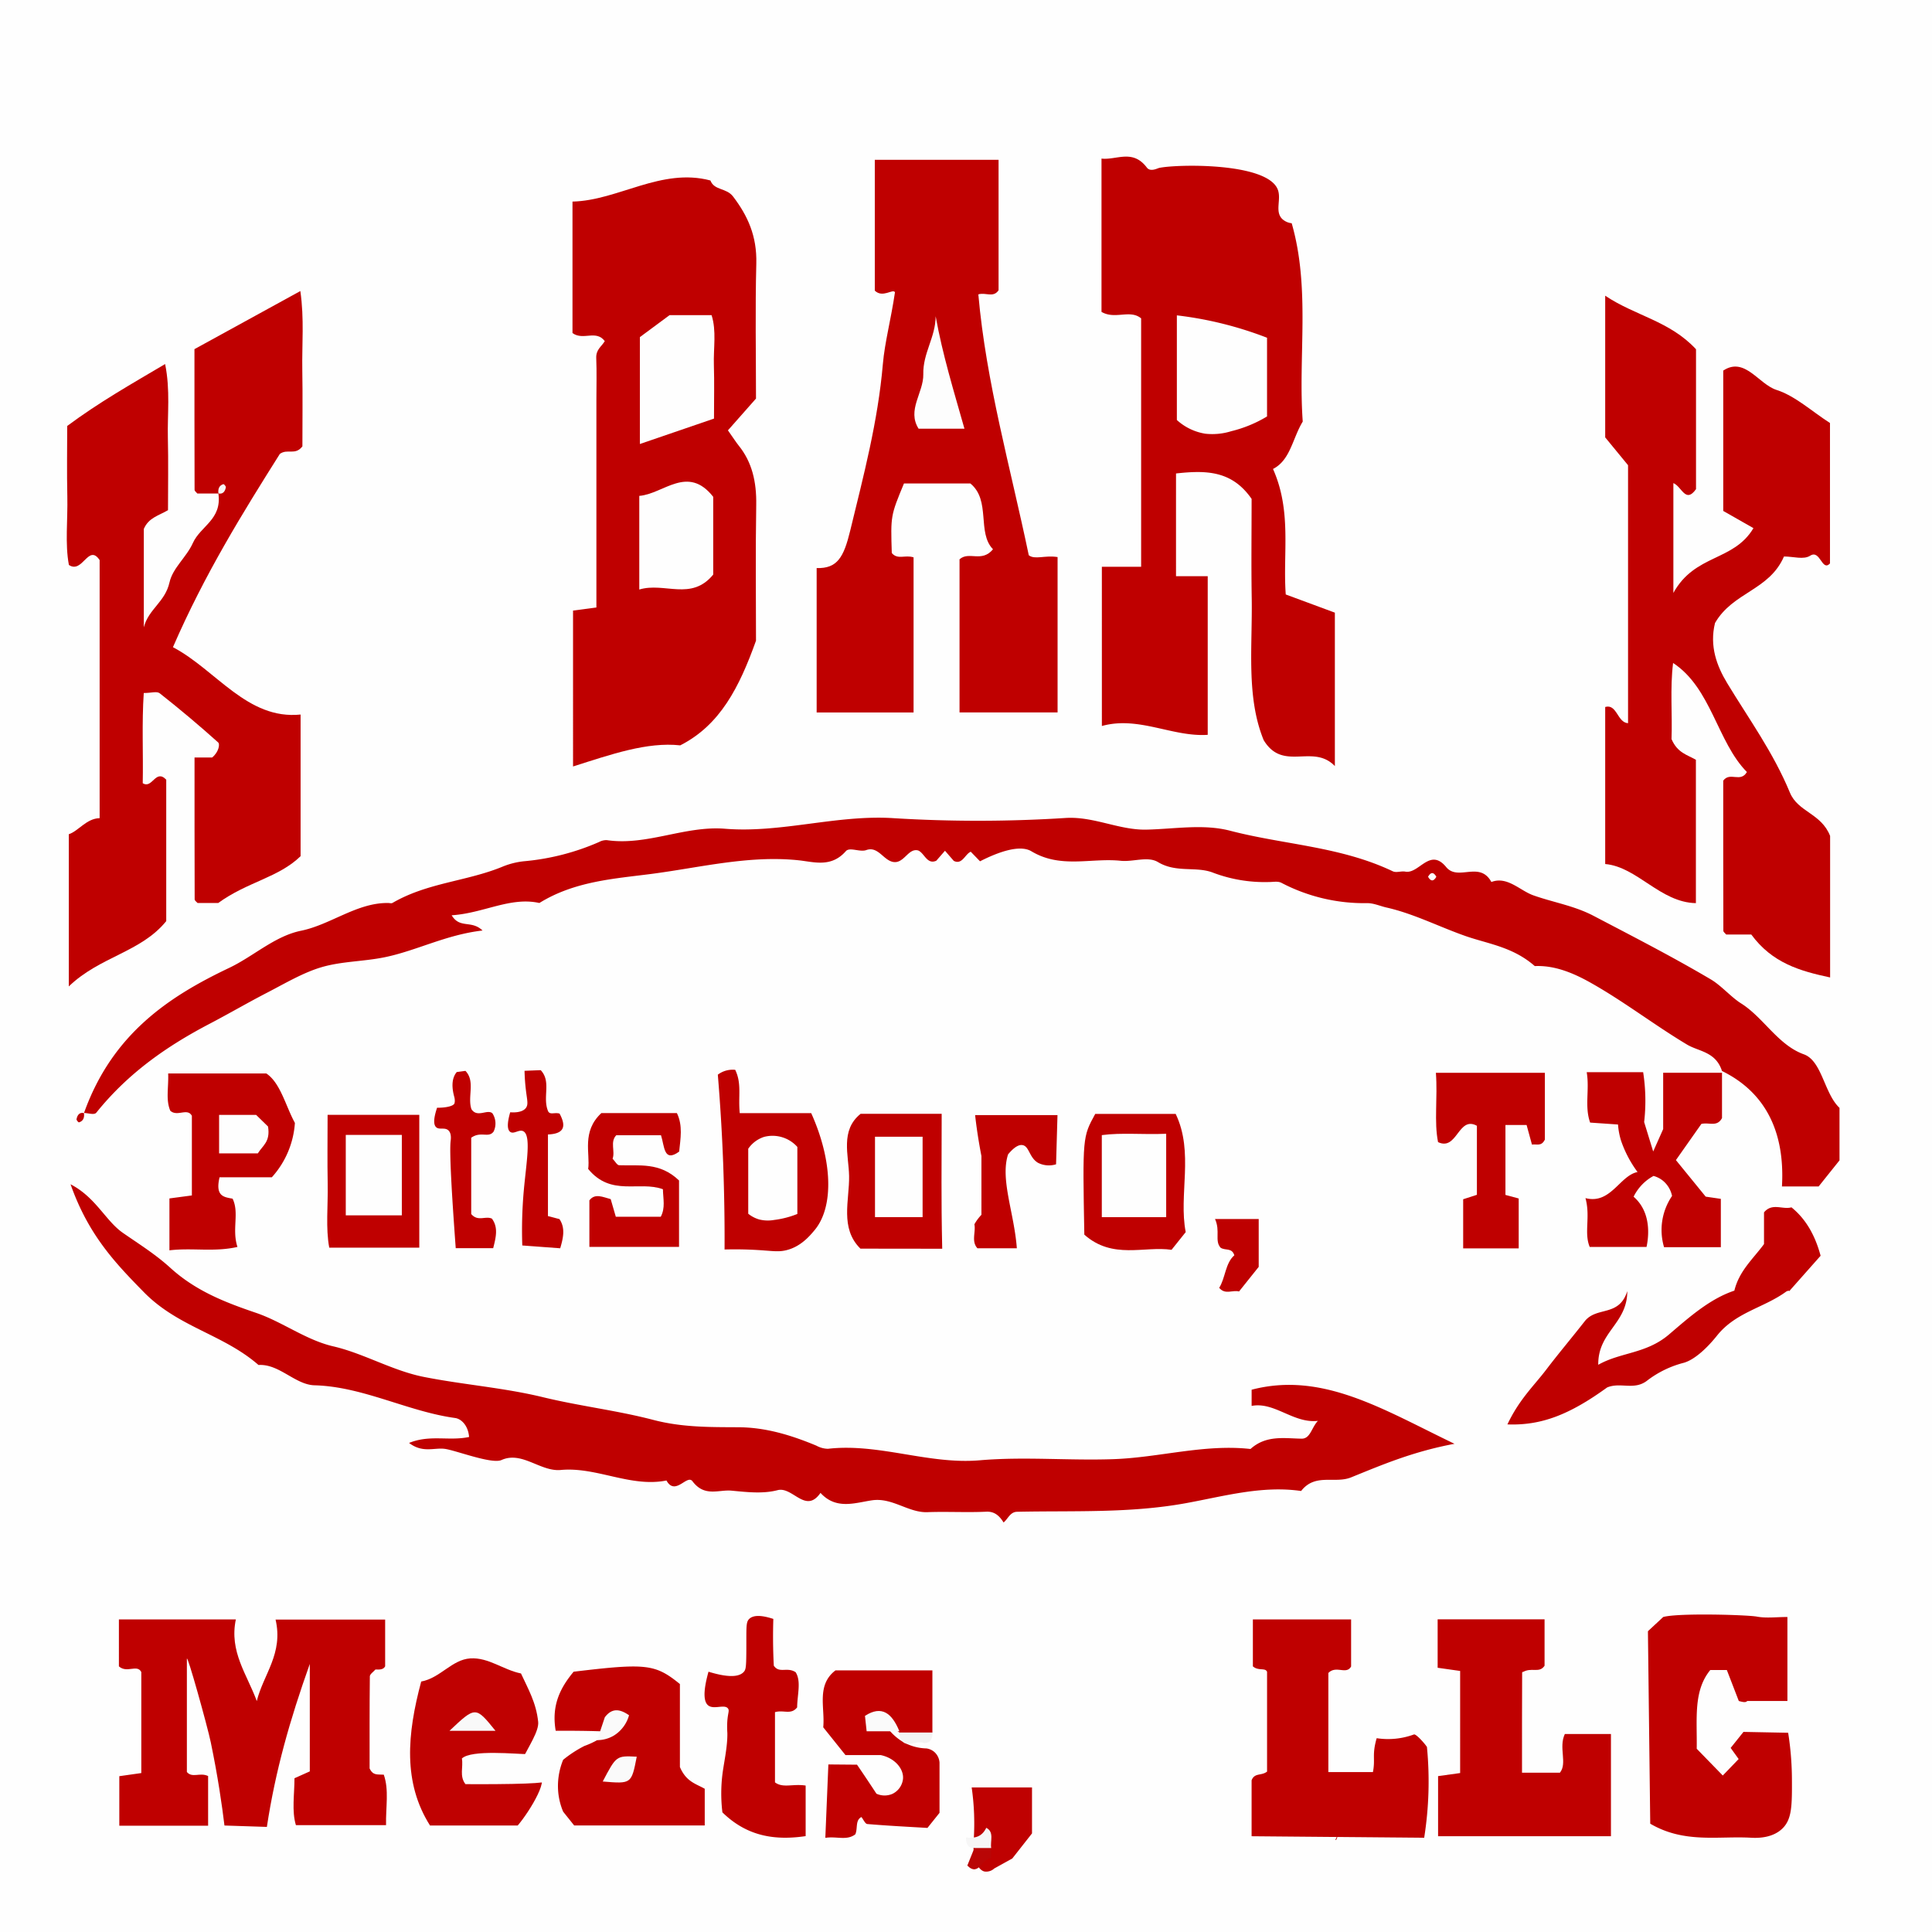
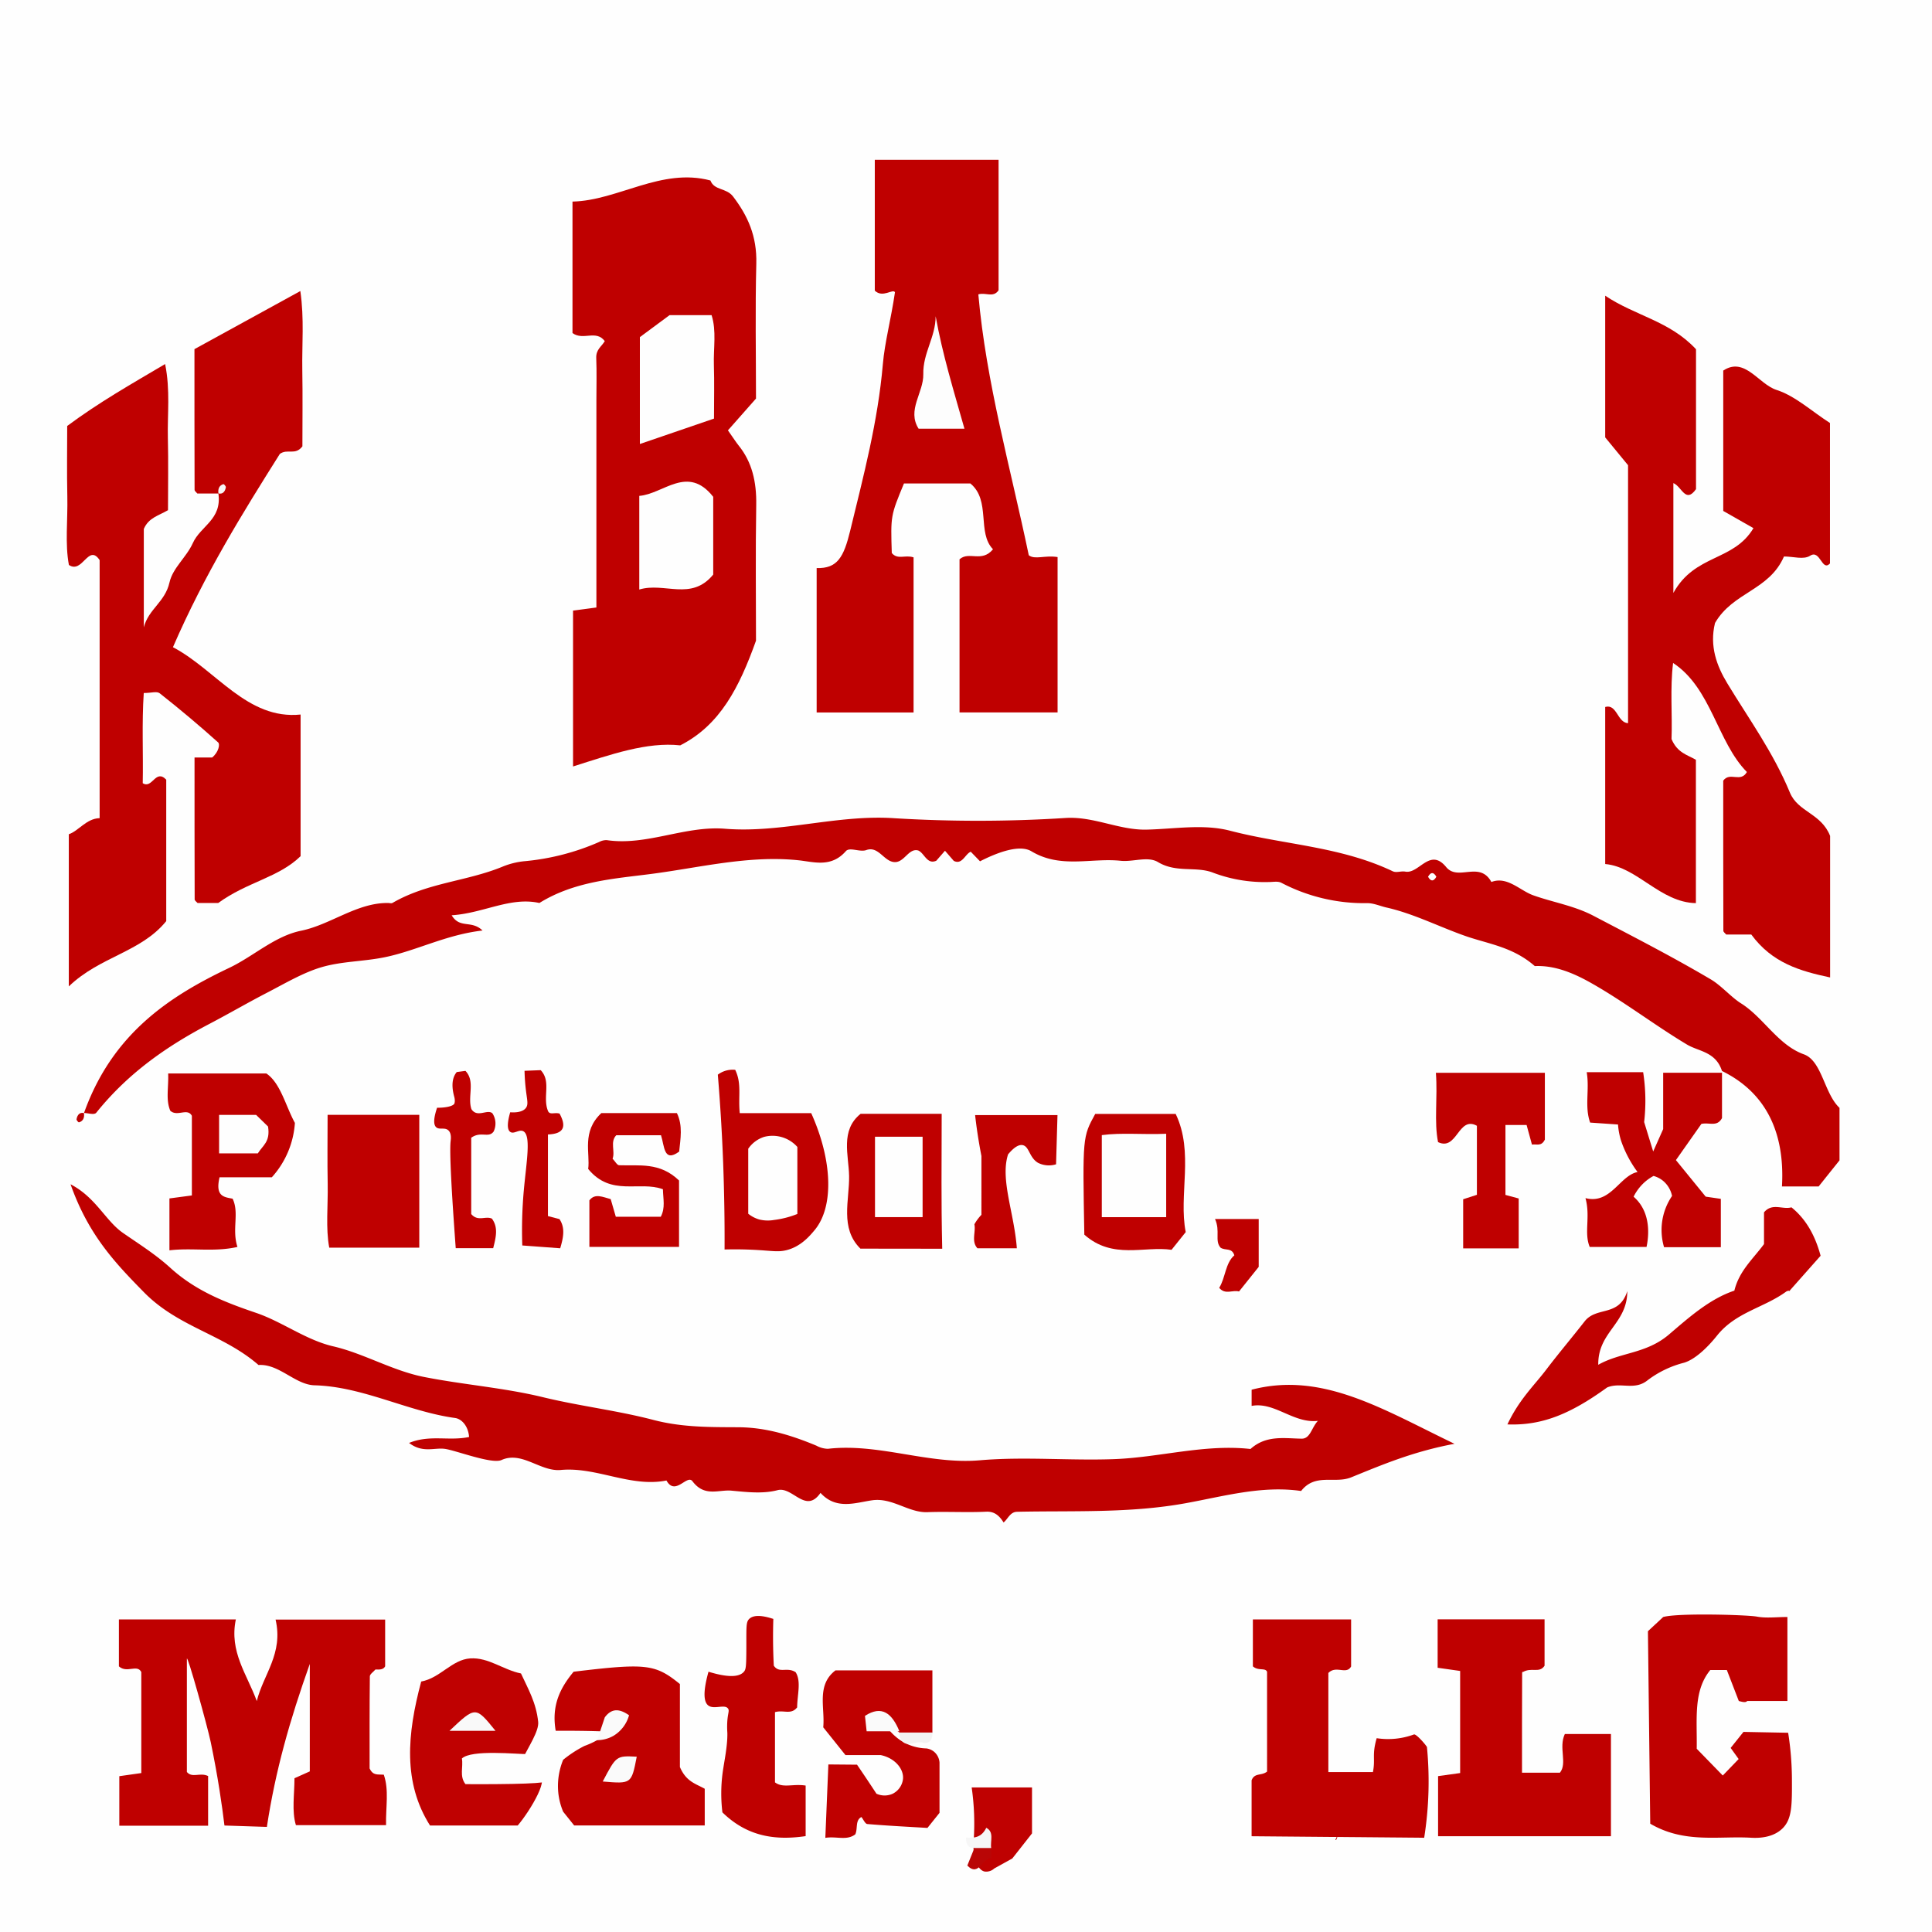
<svg xmlns="http://www.w3.org/2000/svg" id="Layer_1" data-name="Layer 1" viewBox="0 0 500 500">
  <rect x="0" y="0" width="500" height="500" fill="#333333" stroke="none" />
  <defs>
    <style>.cls-1{fill:#fefefe;}.cls-2{fill:#bf0000;}.cls-3{fill:#bf0101;}.cls-4{fill:#be0000;}.cls-5{fill:#f3f3f3;}.cls-6{fill:#f6f6f6;}.cls-7{fill:#b90606;}.cls-8{fill:#b00;}.cls-9{fill:#f7f7f7;}.cls-10{fill:#fdfdfd;}.cls-11{fill:#fafafa;}.cls-12{fill:#f9f9f9;}</style>
  </defs>
  <circle class="cls-1" cx="250" cy="250" r="353.553" />
  <path class="cls-2" d="M405.904,244.538c-1.629-5.042-6.014-5.022-9.064-6.848-8.472-5.07-16.468-11.26-25.079-16.08-5.009-2.804-9.615-4.436-14.309-4.225-5.673-4.987-12.116-5.743-17.924-7.776-6.81-2.383-13.428-5.802-20.473-7.385-1.595-.358-3.3-1.148-4.996-1.128a46.132,46.132,0,0,1-22.182-5.259c-.927-.481-2.12-.199-3.19-.206a37.761,37.761,0,0,1-14.404-2.382c-4.446-1.79-9.541.11-14.338-2.774-2.648-1.592-6.431-.002-9.669-.342-7.676-.805-15.508,2.093-23.093-2.458-3.064-1.839-8.764.276-13.303,2.592l-2.396-2.474c-1.459.58-2.209,3.474-4.397,2.365l-2.275-2.621-2.244,2.579c-2.4,1.092-3.081-1.979-4.684-2.648-2.664-.743-3.721,3.726-6.74,2.91-2.385-.644-3.766-4.068-6.7-3.014-1.674.601-4.296-.849-5.286.278-3.802,4.33-8.27,2.776-12.254,2.36-12.901-1.346-25.575,1.913-38.188,3.545-9.557,1.237-19.793,1.88-28.872,7.512-7.514-1.671-14.422,2.647-22.699,3.178,2.122,3.551,5.096,1.16,7.985,3.942-9.45,1.087-17.04,5.213-25.287,6.91-5.533,1.139-11.185,1.034-16.483,2.615-4.735,1.413-9.434,4.215-14.066,6.609-4.95,2.558-9.806,5.392-14.747,7.978C3.725,237.956-6.407,244.86-14.819,255.319c-.546.679-2.103.088-3.19.088,7.346-20.582,22.149-30.217,37.594-37.565,6.27-2.983,11.777-8.218,18.571-9.603,7.687-1.567,14.546-7.323,22.6-7.18.362.006.78.152,1.078-.021,9.049-5.26,19.129-5.55,28.428-9.362a19.92,19.92,0,0,1,6.007-1.458,62.035,62.035,0,0,0,19.014-4.939,3.995,3.995,0,0,1,1.997-.489c10.348,1.532,20.212-3.785,30.621-2.945,14.562,1.176,28.943-3.692,43.645-2.736a355.858,355.858,0,0,0,44.527-.057c7.245-.439,13.794,3.165,20.84,3.019,7.241-.149,14.735-1.527,21.677.281,14.007,3.648,28.547,4.044,42.101,10.496.949.452,2.176-.113,3.238.09,3.578.685,6.35-6.348,10.588-1.181,3.078,3.753,8.652-1.706,11.704,3.867,4.101-1.579,7.382,2.22,10.858,3.453,5.159,1.83,10.599,2.69,15.576,5.3,10.182,5.34,20.412,10.575,30.387,16.472,2.664,1.575,5.244,4.59,7.768,6.171,5.84,3.66,9.575,10.794,16.279,13.202,4.708,1.691,5.243,10.113,9.226,13.854v13.588c-1.816,2.27-3.609,4.511-5.401,6.755-2.896.003-5.792.003-9.493.003C422.259,259.796,416.774,249.869,405.904,244.538Z" transform="translate(39.748 32.636)" />
  <path class="cls-2" d="M16.773,95.081l-5.458,0c-.236-.304-.705-.627-.706-.952-.037-12.083-.032-24.166-.032-36.406L37.98,42.688c1.04,7.213.393,13.881.507,20.466.116,6.72.026,13.446.026,19.727-1.869,2.442-3.841.513-5.835,1.952-9.598,15.229-19.456,31.107-27.667,50.021,11.203,5.915,19.235,18.841,33.034,17.433v36.651c-5.694,5.564-13.786,6.637-21.305,12.113-1.029,0-3.197,0-5.365.005-.259-.304-.744-.613-.745-.924-.038-12.083-.033-24.166-.033-36.725h4.553c1.654-1.341,2.096-3.421,1.558-3.903q-7.392-6.635-15.104-12.705c-.774-.613-2.127-.085-4.148-.085-.521,7.786-.112,15.674-.265,23.341,2.5,1.574,3.299-3.81,6.082-.912v36.606c-6.56,8.087-17.15,9.123-25.215,16.897V183.26c2.48-.798,4.541-4.072,7.979-4.159V112.317c-2.929-4.373-4.413,3.657-7.955,1.254-1.029-5.414-.269-11.633-.406-17.741-.141-6.272-.031-12.554-.031-18.226C-14.125,71.483-5.889,66.829,2.984,61.58c1.376,6.798.566,13.009.712,19.095.152,6.278.034,12.566.034,18.722-2.435,1.436-5.004,1.925-6.261,4.86v25.455c1.251-4.771,5.495-6.51,6.647-11.612.855-3.791,4.385-6.506,6.039-10.181C12.165,103.451,17.728,101.853,16.773,95.081Z" transform="translate(39.748 32.636)" />
  <path class="cls-2" d="M413.476,209.212c-2.862,0-4.673,0-6.486.002-.257-.319-.734-.639-.735-.961-.037-12.999-.032-25.999-.032-38.857,1.747-2.388,4.472.629,6.124-2.236-7.688-7.778-9.199-21.733-19.101-28.219-.818,6.579-.16,13.45-.406,19.689,1.515,3.585,4.087,4.077,6.307,5.361v37.103c-9.213-.165-15.191-9.398-23.471-10.12v-40.645c3.058-.875,3.112,4.031,5.915,4.199V87.763l-5.915-7.203V43.892c7.774,5.218,16.69,6.52,23.503,13.856V93.95c-2.709,3.836-3.683-.685-5.86-1.56v28.423c5.615-10.146,15.546-8.088,20.724-16.765l-7.817-4.452V63.269c5.569-3.685,9.139,3.526,13.807,5.015,4.756,1.517,9.017,5.464,13.815,8.553v36.354c-2.108,2.203-2.5-3.68-5.117-2.014-1.726,1.099-4.262.208-6.787.208-3.841,8.834-13.185,9.155-17.849,17.212-1.472,6,.468,11.136,3.176,15.608,5.603,9.251,11.871,17.813,16.21,28.289,2.093,5.052,8.095,5.325,10.402,11.206v36.63C426.048,218.653,418.911,216.605,413.476,209.212Z" transform="translate(39.748 32.636)" />
-   <path class="cls-2" d="M245.413,114.039h10.164V49.758c-2.901-2.401-6.72.395-10.258-1.68V8.408c3.895.441,8.053-2.55,11.735,2.321.918,1.215,2.746.189,3.171.096,4.511-.983,27.909-1.475,30.703,5.565,1.027,2.587-.895,5.778,1.262,7.736a4.303,4.303,0,0,0,2.351,1.01c4.87,16.93,1.632,34.449,2.859,51.332-2.661,4.362-3.186,9.967-7.695,12.264,4.919,11.037,2.511,21.863,3.299,32.48l12.709,4.706v39.704c-5.71-5.914-13.398,1.582-18.421-6.708-4.569-11.168-2.884-24.112-3.097-36.805-.144-8.581-.028-17.169-.028-25.628-5.05-7.304-11.671-7.464-19.561-6.585-.008,8.501-.002,17.296-.004,26.583h8.207v41.057c-9.156.608-17.871-4.936-27.393-2.286Z" transform="translate(39.748 32.636)" />
  <path class="cls-2" d="M155.904,133.172c-4.312,12.044-9.271,21.837-19.606,27.09-8.588-.941-17.905,2.344-27.741,5.463V125.383l6.043-.8V70.878c0-3.618.106-7.242-.039-10.851-.09-2.241,1.374-2.954,2.208-4.385-2.312-3.022-5.529-.054-8.356-2.079v-34.03c11.803-.268,22.964-8.842,35.693-5.464,1.014,2.654,4.115,1.837,5.888,4.177,3.743,4.939,6.175,10.152,5.991,17.336-.301,11.746-.081,23.512-.081,34.931l-7.263,8.224c1.505,2.137,2.108,3.098,2.795,3.951,3.417,4.24,4.631,9.324,4.529,15.33C155.759,110.206,155.904,122.404,155.904,133.172Z" transform="translate(39.748 32.636)" />
  <path class="cls-2" d="M301.325,335.083c-6.337.721-11.213-5.003-17.152-3.871V327.02c18.334-4.791,34.054,5.137,52.501,13.998-10.8,2.024-18.764,5.45-26.752,8.687-4.259,1.726-9.267-1.179-12.943,3.529-10.1-1.478-20.055,1.376-29.832,3.153-14.602,2.654-29.118,1.906-43.683,2.225-1.784.039-2.321,1.802-3.483,2.769-1.127-1.802-2.404-2.891-4.493-2.791-5.061.242-10.139-.068-15.203.121-4.929.184-9.084-3.828-14.335-3.072-4.301.619-9.29,2.556-13.352-1.919-3.852,5.573-7.194-1.722-11.108-.703-3.817.995-7.946.5-11.906.13-3.376-.316-6.984,1.727-10.121-2.439-1.408-1.87-4.445,3.924-6.733-.192-9.289,1.856-18.111-3.589-27.34-2.724-5.282.495-10.031-4.96-15.352-2.572-2.535,1.138-11.97-2.558-14.713-2.897-2.777-.343-5.709,1.146-9.206-1.527,5.408-2.209,10.329-.433,15.533-1.541-.214-2.855-1.929-4.68-3.617-4.913-12.293-1.693-23.841-8.133-36.385-8.464-4.988-.132-9.146-5.598-14.494-5.254-9.169-7.985-20.756-9.756-29.66-18.838-7.32-7.466-14.335-14.732-18.983-27.932,6.573,3.414,9.043,9.446,13.543,12.575,4.048,2.815,8.413,5.528,12.278,9.047,6.642,6.047,14.35,8.991,22.203,11.661,6.78,2.306,12.884,7.018,19.954,8.659,7.957,1.847,15.305,6.304,23.497,7.923,10.258,2.026,20.65,2.779,30.802,5.244,9.506,2.308,19.195,3.429,28.536,5.872,7.491,1.959,14.708,1.865,22.014,1.901,7.077.035,13.642,2.036,20.204,4.769a6.484,6.484,0,0,0,2.972.806c13.212-1.513,26.027,4.12,39.302,2.975,11.531-.994,23.168.123,34.743-.299,11.784-.43,23.435-3.953,35.316-2.625,4.047-3.638,8.706-2.747,13.219-2.67C299.38,339.733,299.681,336.792,301.325,335.083Z" transform="translate(39.748 32.636)" />
  <path class="cls-2" d="M233.953,111.532v40.2h-25.375V112.112c2.46-2.194,5.719.951,8.662-2.596-4.209-4.318-.492-12.637-5.856-17.028H194.195c-3.451,8.333-3.451,8.333-3.15,17.994,1.523,1.836,3.437.395,5.638,1.128v40.146H171.602V114.38c5.34.158,7.01-2.787,8.68-9.673,3.457-14.252,7.168-28.19,8.458-43.153.482-5.59,2.08-11.424,3.131-18.558-.544-.999-3.175,1.585-5.222-.419V8.725h32.032V42.49c-1.39,2.034-3.346.459-5.237,1.061,2.029,22.858,8.26,44.564,13.054,67.51C228.088,112.293,230.651,111.001,233.953,111.532Z" transform="translate(39.748 32.636)" />
  <path class="cls-2" d="M29.318,440.166l-10.976-.361c-.618-5.104-1.681-12.594-3.549-21.57-.862-4.143-6.177-23.207-6.177-21.544v29.266c1.42,1.659,3.356.027,5.496,1.041v12.855H-8.87v-12.814l5.692-.81V400.087c-1.093-2.113-3.708.405-5.797-1.469V386.47H21.288c-1.745,8.371,2.885,14.19,5.42,21.13,1.696-6.92,6.912-12.266,4.861-21.093H59.928v12.098c-.479.944-1.567.846-2.51.822-.548.643-1.445,1.201-1.451,1.776-.092,8.101-.062,16.204-.062,23.834.912,1.92,2.07,1.487,3.67,1.614,1.394,3.976.488,8.325.585,13.063H36.834c-1.115-3.646-.367-7.98-.373-12.142l3.966-1.775v-27.81C35.228,412.604,31.535,425.602,29.318,440.166Z" transform="translate(39.748 32.636)" />
  <path class="cls-2" d="M390.687,385.842c3.958-1.089,21.776-.56,24.26-.098,2.425.451,4.946.098,7.885.098v21.739H412.426c-.37.43-1,.319-2.174,0-1.014-2.625-2.027-5.25-3.094-8.014h-4.288c-4.418,5.393-3.392,12.531-3.506,20.376,1.718,1.764,3.882,3.987,6.74,6.923l4.109-4.264c-.697-.968-1.383-1.922-2.069-2.877l3.318-4.147,11.563.226A78.982,78.982,0,0,1,424,427.707c.039,6.926.009,10.437-2.421,12.837-2.484,2.453-6.189,2.535-8.073,2.43-8.509-.506-17.318,1.551-26.173-3.638l-.599-49.812" transform="translate(39.748 32.636)" />
  <path class="cls-2" d="M338.136,399.806l-5.824-.826v-12.534h27.672v12.006c-1.399,2.089-3.389.241-5.746,1.72.448-.465-.056-.187-.057.095-.042,8.465-.034,16.931-.034,25.867h9.812c1.986-2.449-.397-6.492,1.271-10.007h11.935v26.453H332.427V427.022c1.917-.267,3.628-.506,5.708-.795Z" transform="translate(39.748 32.636)" />
  <path class="cls-2" d="M288.585,442.581" transform="translate(39.748 32.636)" />
  <path class="cls-2" d="M307.07,440.89c-.389.037-.828,3.125-1.217,2.622" transform="translate(39.748 32.636)" />
  <path class="cls-2" d="M315.563,442.55" transform="translate(39.748 32.636)" />
  <path class="cls-2" d="M284.165,442.581V428.106c.78-2.022,2.524-1.098,4.002-2.257V400.022c-.463-1.134-2.232-.137-3.672-1.409V386.477H309.918v12.172c-1.246,2.243-3.873-.392-5.888,1.685v25.645h11.534c.681-3.491-.311-4.335.973-8.771a19.359,19.359,0,0,0,9.627-.962c.489-.252,2.763,2.263,3.38,3.231a93.069,93.069,0,0,1-.714,23.498" transform="translate(39.748 32.636)" />
  <path class="cls-2" d="M118.032,415.507c-5.5-.228-9.742-.228-13.969-.228-1.15-6.715,1.287-11.218,4.641-15.275,18.791-2.255,21.105-2.008,27.508,3.188V424.665c1.637,3.858,4.197,4.347,6.426,5.633v9.49H108.843l-2.847-3.559a17.238,17.238,0,0,1-1.215-4.521,17.787,17.787,0,0,1,1.215-8.909,30.742,30.742,0,0,1,5.487-3.578,21.98,21.98,0,0,0,6.549-3.715.662.662,0,0,1-.4-.384c-.157-.548.44-1.183.599-1.117C118.325,414.044,118.333,414.372,118.032,415.507Z" transform="translate(39.748 32.636)" />
  <path class="cls-3" d="M69.258,402.546c4.928-.903,7.973-5.696,12.707-5.991s8.503,2.966,13.121,3.901c1.782,3.899,3.933,7.501,4.446,12.531.487,4.776-11.049,16.111-.478,14.17,4.186-.769-1.602,8.89-4.816,12.642H71.536C64.53,428.723,65.59,416.221,69.258,402.546Z" transform="translate(39.748 32.636)" />
  <path class="cls-2" d="M405.904,244.991c0,3.606,0,7.666.001,11.731-1.292,2.379-3.262,1.05-5.334,1.506-2.123,3.016-4.479,6.364-6.593,9.367l7.707,9.459,3.918.573V290.141H390.91a15.651,15.651,0,0,1,2.066-13.263,6.893,6.893,0,0,0-2.253-3.856,6.659,6.659,0,0,0-2.535-1.326,11.985,11.985,0,0,0-1.82,1.2,12.399,12.399,0,0,0-3.343,4.177,10.39,10.39,0,0,1,1.411,1.486c3.233,4.167,2.33,9.653,1.939,11.506H371.666c-1.525-3.682.241-7.766-1.097-12.629,6.54,1.685,8.861-5.852,13.483-6.751h0a29.617,29.617,0,0,1-4.288-8.164,18.574,18.574,0,0,1-.771-4.135l-7.214-.498c-1.489-4.189-.111-8.493-.889-13.05,5.421,0,10.013,0,14.607.004a48.013,48.013,0,0,1,.259,12.913l2.341,7.61,2.583-5.795v-14.58Z" transform="translate(39.748 32.636)" />
  <path class="cls-2" d="M350.369,335.998c3.099-6.54,6.886-10.016,10.029-14.15,3.24-4.262,6.665-8.303,9.953-12.51,3.112-3.982,8.887-1.036,11.044-7.828-.016,8.508-7.618,10.48-7.517,19.059,5.802-3.287,12.422-2.819,18.313-7.847,5.184-4.425,10.519-9.202,16.913-11.342,1.248-5.129,4.839-8.202,7.672-12.045v-8.208c2.119-2.566,4.79-.644,7.103-1.306,3.671,2.972,6.092,7.129,7.542,12.532l-8.123,9.166c.571-.058-.259-.27-.806.128-5.81,4.226-13.025,5.292-17.883,11.378-2.561,3.208-5.755,6.185-8.53,7.012a26.344,26.344,0,0,0-9.403,4.514c-3.423,2.799-6.986.409-10.503,1.888C366.551,333.405,359.228,336.331,350.369,335.998Z" transform="translate(39.748 32.636)" />
  <path class="cls-2" d="M200,419.854a3.954,3.954,0,0,1,2.075.934,4.071,4.071,0,0,1,1.325,2.724v13.014l-3.123,3.904c-4.975-.297-10.28-.562-15.574-1.01-.541-.046-1.023-1.194-1.515-1.81-1.648.831-.901,2.97-1.585,4.479-2.244,1.704-4.792.443-7.756.91l.787-18.999,7.416.064q1.364,1.992,2.731,4.039,1.165,1.744,2.294,3.471a5.092,5.092,0,0,0,4.145.036,4.87,4.87,0,0,0,2.732-3.902c.212-2.557-2.11-5.381-5.798-6.134h-9.099l-5.749-7.186c.499-4.995-1.84-10.91,3.158-14.724H201.556v16.071c-2.17,2.109-4.679,1.103-7.018,1.216-3.858-3.101-4.915-3.657-5.075-3.486-.269.286,1.617,3.024,4.489,4.704A12.812,12.812,0,0,0,200,419.854Z" transform="translate(39.748 32.636)" />
  <path class="cls-2" d="M168.754,429.467v13.083c-7.906,1.165-15.141.11-21.546-6.15a40.729,40.729,0,0,1,.058-10.232c.401-2.944,1.31-7.032,1.222-10.363a22.873,22.873,0,0,1,0-3.122c.17-2.062.555-2.576.195-3.122-.82-1.244-3.577.278-5.073-.78-1.028-.727-1.668-2.817,0-8.78,6.182,1.905,8.316,1.004,9.171,0,.514-.604.611-1.299.624-6.128.016-5.54-.105-6.706.741-7.531.725-.707,2.303-1.301,6.244,0q-.089,2.739-.07,5.671c.017,2.225.085,4.37.194,6.429,1.433,2.108,3.411.232,5.645,1.685,1.5,2.346.423,5.844.393,9.105-1.59,2.019-3.497.582-5.735,1.236v18.169C162.89,430.199,165.434,428.948,168.754,429.467Z" transform="translate(39.748 32.636)" />
  <path class="cls-2" d="M4.102,277.518l5.806-.775V256.135c-1.173-2.15-3.767.341-5.585-1.313-1.213-2.861-.405-5.986-.549-9.65H29.169c3.67,2.446,5.008,8.431,7.403,12.804a23.282,23.282,0,0,1-5.976,14.074H17.072c-1.174,4.993,1.185,5.109,3.38,5.534,1.79,3.743-.243,7.89,1.253,12.485-6.066,1.379-11.672.168-17.603.878Z" transform="translate(39.748 32.636)" />
  <path class="cls-2" d="M360.062,245.009v17.278c-.905,1.846-2.085,1.104-3.342,1.292-.417-1.525-.847-3.099-1.384-5.063h-5.475v18.092l3.43.924v12.917H338.919V277.73l3.553-1.15V258.713c-4.858-2.66-5.075,6.595-10.054,4.229-1.062-5.294-.073-11.415-.556-17.933Z" transform="translate(39.748 32.636)" />
  <path class="cls-2" d="M151.7,255.446h18.494c5.571,12.37,5.859,24.303.886,30.264-1.257,1.507-3.597,4.311-7.372,5.216-2.352.564-3.907.066-9.245-.15-2.874-.116-5.212-.085-6.694-.043q.061-10.786-.363-22.42c-.301-7.907-.775-15.521-1.381-22.823a6.311,6.311,0,0,1,1.486-.84,6.454,6.454,0,0,1,3.013-.414C152.26,247.842,151.258,251.028,151.7,255.446Z" transform="translate(39.748 32.636)" />
  <path class="cls-2" d="M115.874,255.437h19.561c1.581,3.237.915,6.658.584,9.958-4.034,2.944-3.775-1.416-4.702-4.228H119.738c-1.665,1.712-.227,4.191-.95,6.069.666.697,1.164,1.671,1.684,1.69,5.184.192,10.519-.872,15.513,3.946v17.187h-23.2V278.021c1.426-1.919,3.494-.852,5.514-.325.453,1.565.907,3.128,1.325,4.566h11.635c1.226-2.35.609-4.548.556-7.126-6.146-2.251-13.397,1.994-19.342-5.245C113.034,265.855,110.715,260.252,115.874,255.437Z" transform="translate(39.748 32.636)" />
  <path class="cls-2" d="M182.975,255.622h20.983c-.006,2.58-.032,13.887-.039,16.574-.001.493-.002.851-.003,1.042-.009,4.783.032,10.578.181,17.299l-21.169-.026c-5.375-5.295-2.82-12.528-2.929-18.791C179.907,266.366,177.648,259.878,182.975,255.622Z" transform="translate(39.748 32.636)" />
  <path class="cls-2" d="M68.764,255.879v34.383H45.464c-.954-5.043-.296-10.813-.405-16.485-.111-5.809-.025-11.623-.025-17.897Z" transform="translate(39.748 32.636)" />
  <path class="cls-2" d="M240.875,286.894c-.456-25.273-.456-25.273,2.821-31.247h20.822c4.79,9.964.709,20.974,2.598,30.582l-3.667,4.584C256.402,289.77,248.238,293.415,240.875,286.894Z" transform="translate(39.748 32.636)" />
  <path class="cls-2" d="M214.244,266.537q-.386-1.972-.728-4.05-.554-3.378-.906-6.54l5.341,0,15.978,0-.368,12.736a6.234,6.234,0,0,1-4.683-.39c-2.26-1.358-2.24-4.181-3.918-4.561-.734-.166-1.923.105-3.817,2.377-2.09,6.452,1.592,15.158,2.267,24.305H213.21c-1.647-1.779-.376-4.216-.788-6.202a12.051,12.051,0,0,1,1.823-2.457Z" transform="translate(39.748 32.636)" />
  <path class="cls-2" d="M92.293,255.22c2.938.212,3.829-.784,4.098-1.171.606-.871.304-1.877,0-4.293a51.916,51.916,0,0,1-.39-5.268l4.185-.168c2.815,2.97.411,6.989,1.895,10.582.479,1.089,1.7.27,2.982.658,1.921,3.531.976,5.247-3.003,5.401v21.124l2.977.779c1.516,2.24,1.04,4.729.194,7.553l-9.81-.727a115.355,115.355,0,0,1,.386-14.179c.652-7.288,2.006-14.452-.195-15.415-1.093-.478-2.384.869-3.317.195C91.276,259.559,91.725,257.181,92.293,255.22Z" transform="translate(39.748 32.636)" />
  <path class="cls-2" d="M82.203,261.814V281.553c1.733,2.048,3.668.415,5.355,1.194,1.671,2.256,1.063,4.777.331,7.644H78.196c-1.116-15.138-1.638-25.02-1.318-27.757.051-.436.27-1.946-.585-2.732-.928-.853-2.299-.098-3.122-.78-.625-.518-.895-1.834.195-5.073,2.455.011,4.304-.473,4.499-1.142a3.058,3.058,0,0,0,.086-.473,3.887,3.887,0,0,0-.174-1.335c-.466-1.797-.864-4.445.682-6.291l2.25-.301c2.623,2.717.471,6.671,1.548,9.904,1.525,2.34,4.124-.1,5.431,1.079a4.79,4.79,0,0,1,.317,4.708C86.697,262.004,84.719,260.009,82.203,261.814Z" transform="translate(39.748 32.636)" />
  <path class="cls-3" d="M212.289,442.903c.101-1.833.134-3.827.058-5.96a65.524,65.524,0,0,0-.628-6.997h15.616v11.902l-5.105,6.494-4.669,2.585a3.042,3.042,0,0,1-2.537.78C213.118,451.246,211.778,447.749,212.289,442.903Z" transform="translate(39.748 32.636)" />
  <path class="cls-4" d="M274.698,282.843h11.306v12.385c-1.522,1.903-3.308,4.135-5.094,6.37-1.682-.462-3.58.932-5.13-.946,1.624-2.585,1.565-6.384,3.916-8.415-.648-2.077-2.364-1.133-3.58-1.991C274.55,288.452,276.128,285.99,274.698,282.843Z" transform="translate(39.748 32.636)" />
  <path class="cls-5" d="M199.382,418.451c-2.139-1.035-5.503,2.519-6.522-2.717h8.696Q201.639,418.555,199.382,418.451Z" transform="translate(39.748 32.636)" />
  <path class="cls-6" d="M210.252,442.907c2.062.202,4.012.034,5.25-2.51,2.126,1.108.975,3.445,1.271,5.228-1.449,1.504-2.898,1.692-4.348,0Q210.169,445.728,210.252,442.907Z" transform="translate(39.748 32.636)" />
  <path class="cls-7" d="M212.426,445.625h4.348v2.717c-2.222-.388-3.146,4.908-6.18,1.83Z" transform="translate(39.748 32.636)" />
  <path class="cls-8" d="M-18.019,255.42c.186,1.304-.293,2.127-1.286,2.407-.168.048-.677-.589-.639-.799C-19.72,255.786-19.062,255.187-18.019,255.42Z" transform="translate(39.748 32.636)" />
  <path class="cls-1" d="M329.828,194.266c.713-1.266,1.438-1.266,2.151,0C331.266,195.532,330.541,195.532,329.828,194.266Z" transform="translate(39.748 32.636)" />
  <path class="cls-9" d="M16.783,95.069c-.186-1.304.293-2.127,1.286-2.407.168-.048.677.589.639.799C18.484,94.703,17.826,95.302,16.783,95.069Z" transform="translate(39.748 32.636)" />
  <path class="cls-1" d="M264.822,76.06V48.978a95.339,95.339,0,0,1,23.339,5.795V75.14a32.95,32.95,0,0,1-9.239,3.812,16.517,16.517,0,0,1-6.727.657A14.278,14.278,0,0,1,264.822,76.06Z" transform="translate(39.748 32.636)" />
  <path class="cls-1" d="M125.851,54.609l7.686-5.687h10.869c1.312,4.06.464,8.55.598,12.877.138,4.457.031,8.926.031,13.898L125.851,82.27Z" transform="translate(39.748 32.636)" />
  <path class="cls-1" d="M125.698,119.931V95.697c6.25-.474,12.505-8.178,19.134.244v20.122C139.155,123.008,132.243,117.959,125.698,119.931Z" transform="translate(39.748 32.636)" />
  <path class="cls-10" d="M209.852,78.317H197.99c-3.091-4.842,1.312-9.327,1.211-14.105-.117-5.506,3.167-9.534,3.2-14.998C204.183,59.151,207.074,68.491,209.852,78.317Z" transform="translate(39.748 32.636)" />
  <path class="cls-11" d="M116.239,428.417c3.509-6.688,3.509-6.688,8.802-6.425C123.669,429.069,123.645,429.033,116.239,428.417Z" transform="translate(39.748 32.636)" />
  <path class="cls-11" d="M114.796,417.715l1.978-5.909c1.948-2.614,4.074-2.058,6.275-.535a8.992,8.992,0,0,1-4.024,5.314A8.583,8.583,0,0,1,114.796,417.715Z" transform="translate(39.748 32.636)" />
  <path class="cls-1" d="M88.484,429.098c-3.285.025-5.985.014-7.776,0-1.621-2.092-.517-4.429-.92-6.637,2.471-2.363,14.14-1.114,17.236-1.122,5.803,3.726,6.583,5.415,6.293,6.27C103.018,428.49,101.41,428.999,88.484,429.098Z" transform="translate(39.748 32.636)" />
  <path class="cls-12" d="M76.579,415.294c6.752-6.37,6.752-6.37,11.904,0Z" transform="translate(39.748 32.636)" />
  <path class="cls-11" d="M193.016,415.415h-8.48l-.431-3.991C188.478,408.601,191.106,410.768,193.016,415.415Z" transform="translate(39.748 32.636)" />
  <path class="cls-1" d="M16.955,265.861v-9.964h9.577l3.089,3.012c.635,3.982-1.378,4.881-2.648,6.952Z" transform="translate(39.748 32.636)" />
  <path class="cls-1" d="M166.608,264.195v17.339a23.968,23.968,0,0,1-6.029,1.556,9.266,9.266,0,0,1-3.787-.114,8.013,8.013,0,0,1-2.897-1.501V264.653a7.961,7.961,0,0,1,4.097-3.062A8.6,8.6,0,0,1,166.608,264.195Z" transform="translate(39.748 32.636)" />
  <path class="cls-1" d="M199.02,282.355H186.701V261.548H199.02Z" transform="translate(39.748 32.636)" />
-   <path class="cls-1" d="M49.737,261.078H64.245v20.816H49.737Z" transform="translate(39.748 32.636)" />
  <path class="cls-1" d="M262.06,282.358h-16.661V261.131c5.134-.692,10.722-.085,16.661-.351Z" transform="translate(39.748 32.636)" />
  <path class="cls-2" d="M161.561,284.293" transform="translate(39.748 32.636)" />
  <path class="cls-1" d="M199.61,258.341" transform="translate(39.748 32.636)" />
-   <path class="cls-2" d="M216.78,263.024" transform="translate(39.748 32.636)" />
  <path class="cls-2" d="M-76.683,400" transform="translate(39.748 32.636)" />
  <path class="cls-2" d="M102.049,315.122" transform="translate(39.748 32.636)" />
  <path class="cls-2" d="M396.732,385.839" transform="translate(39.748 32.636)" />
</svg>